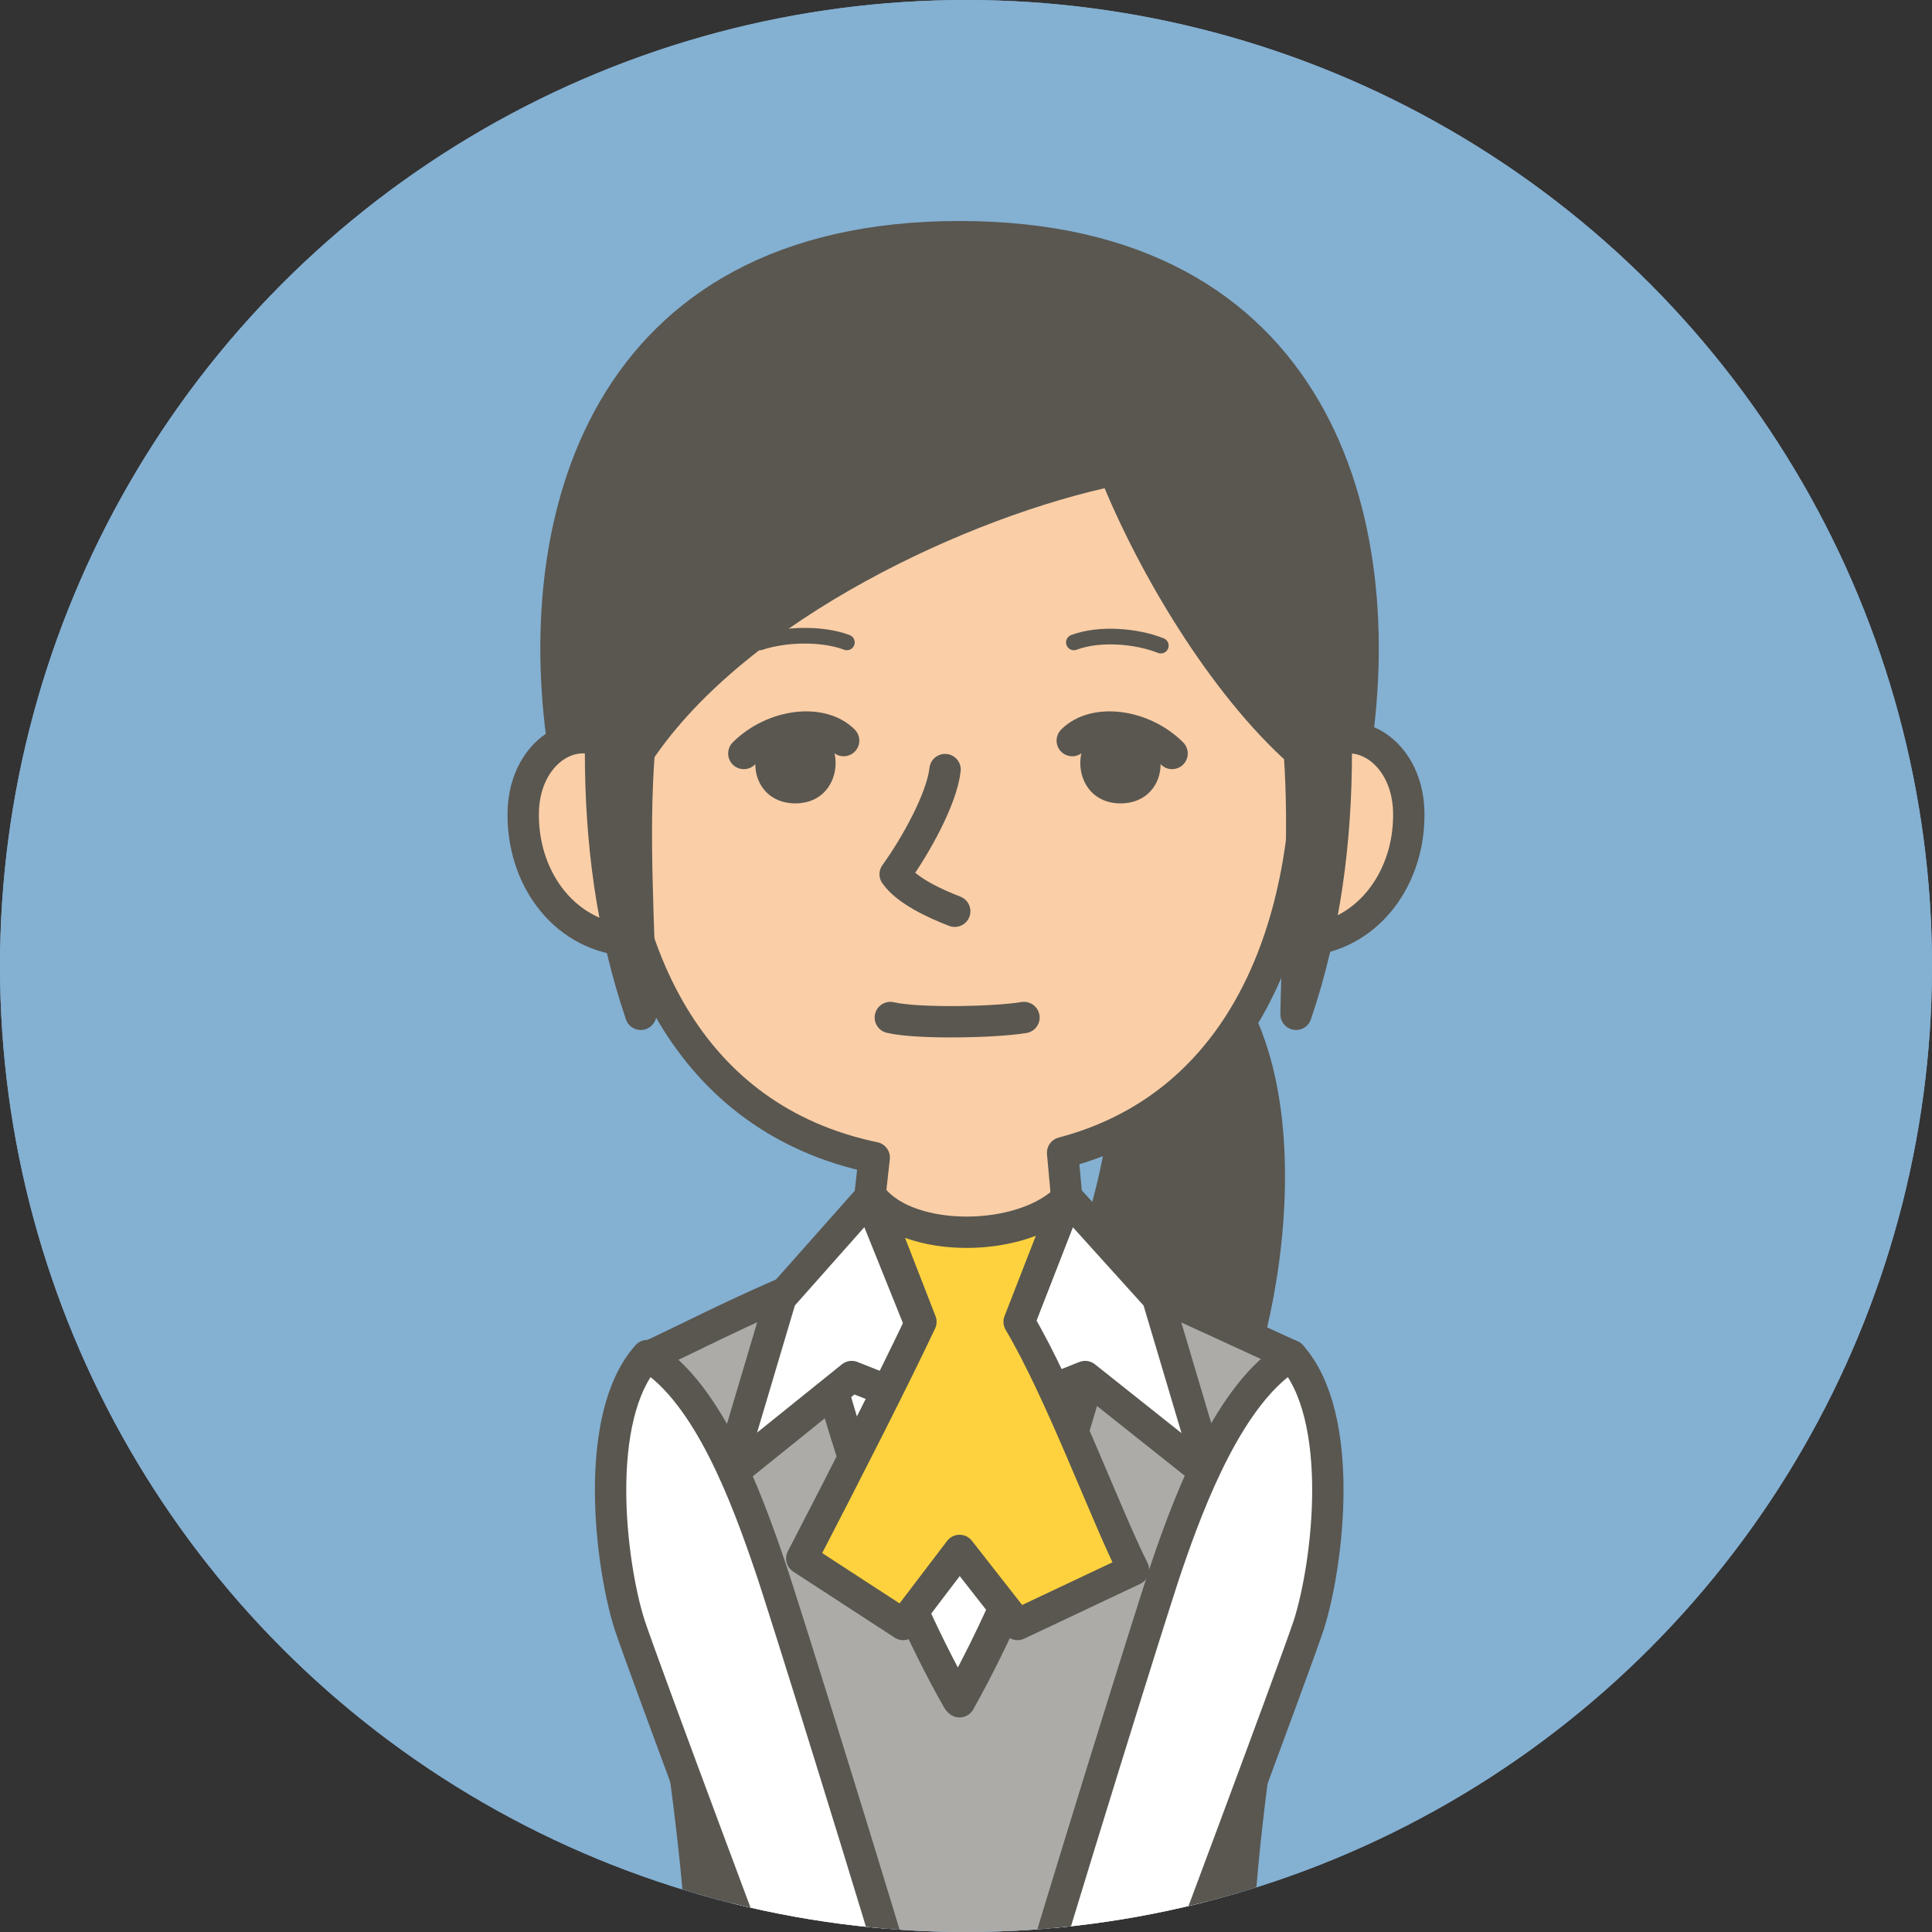
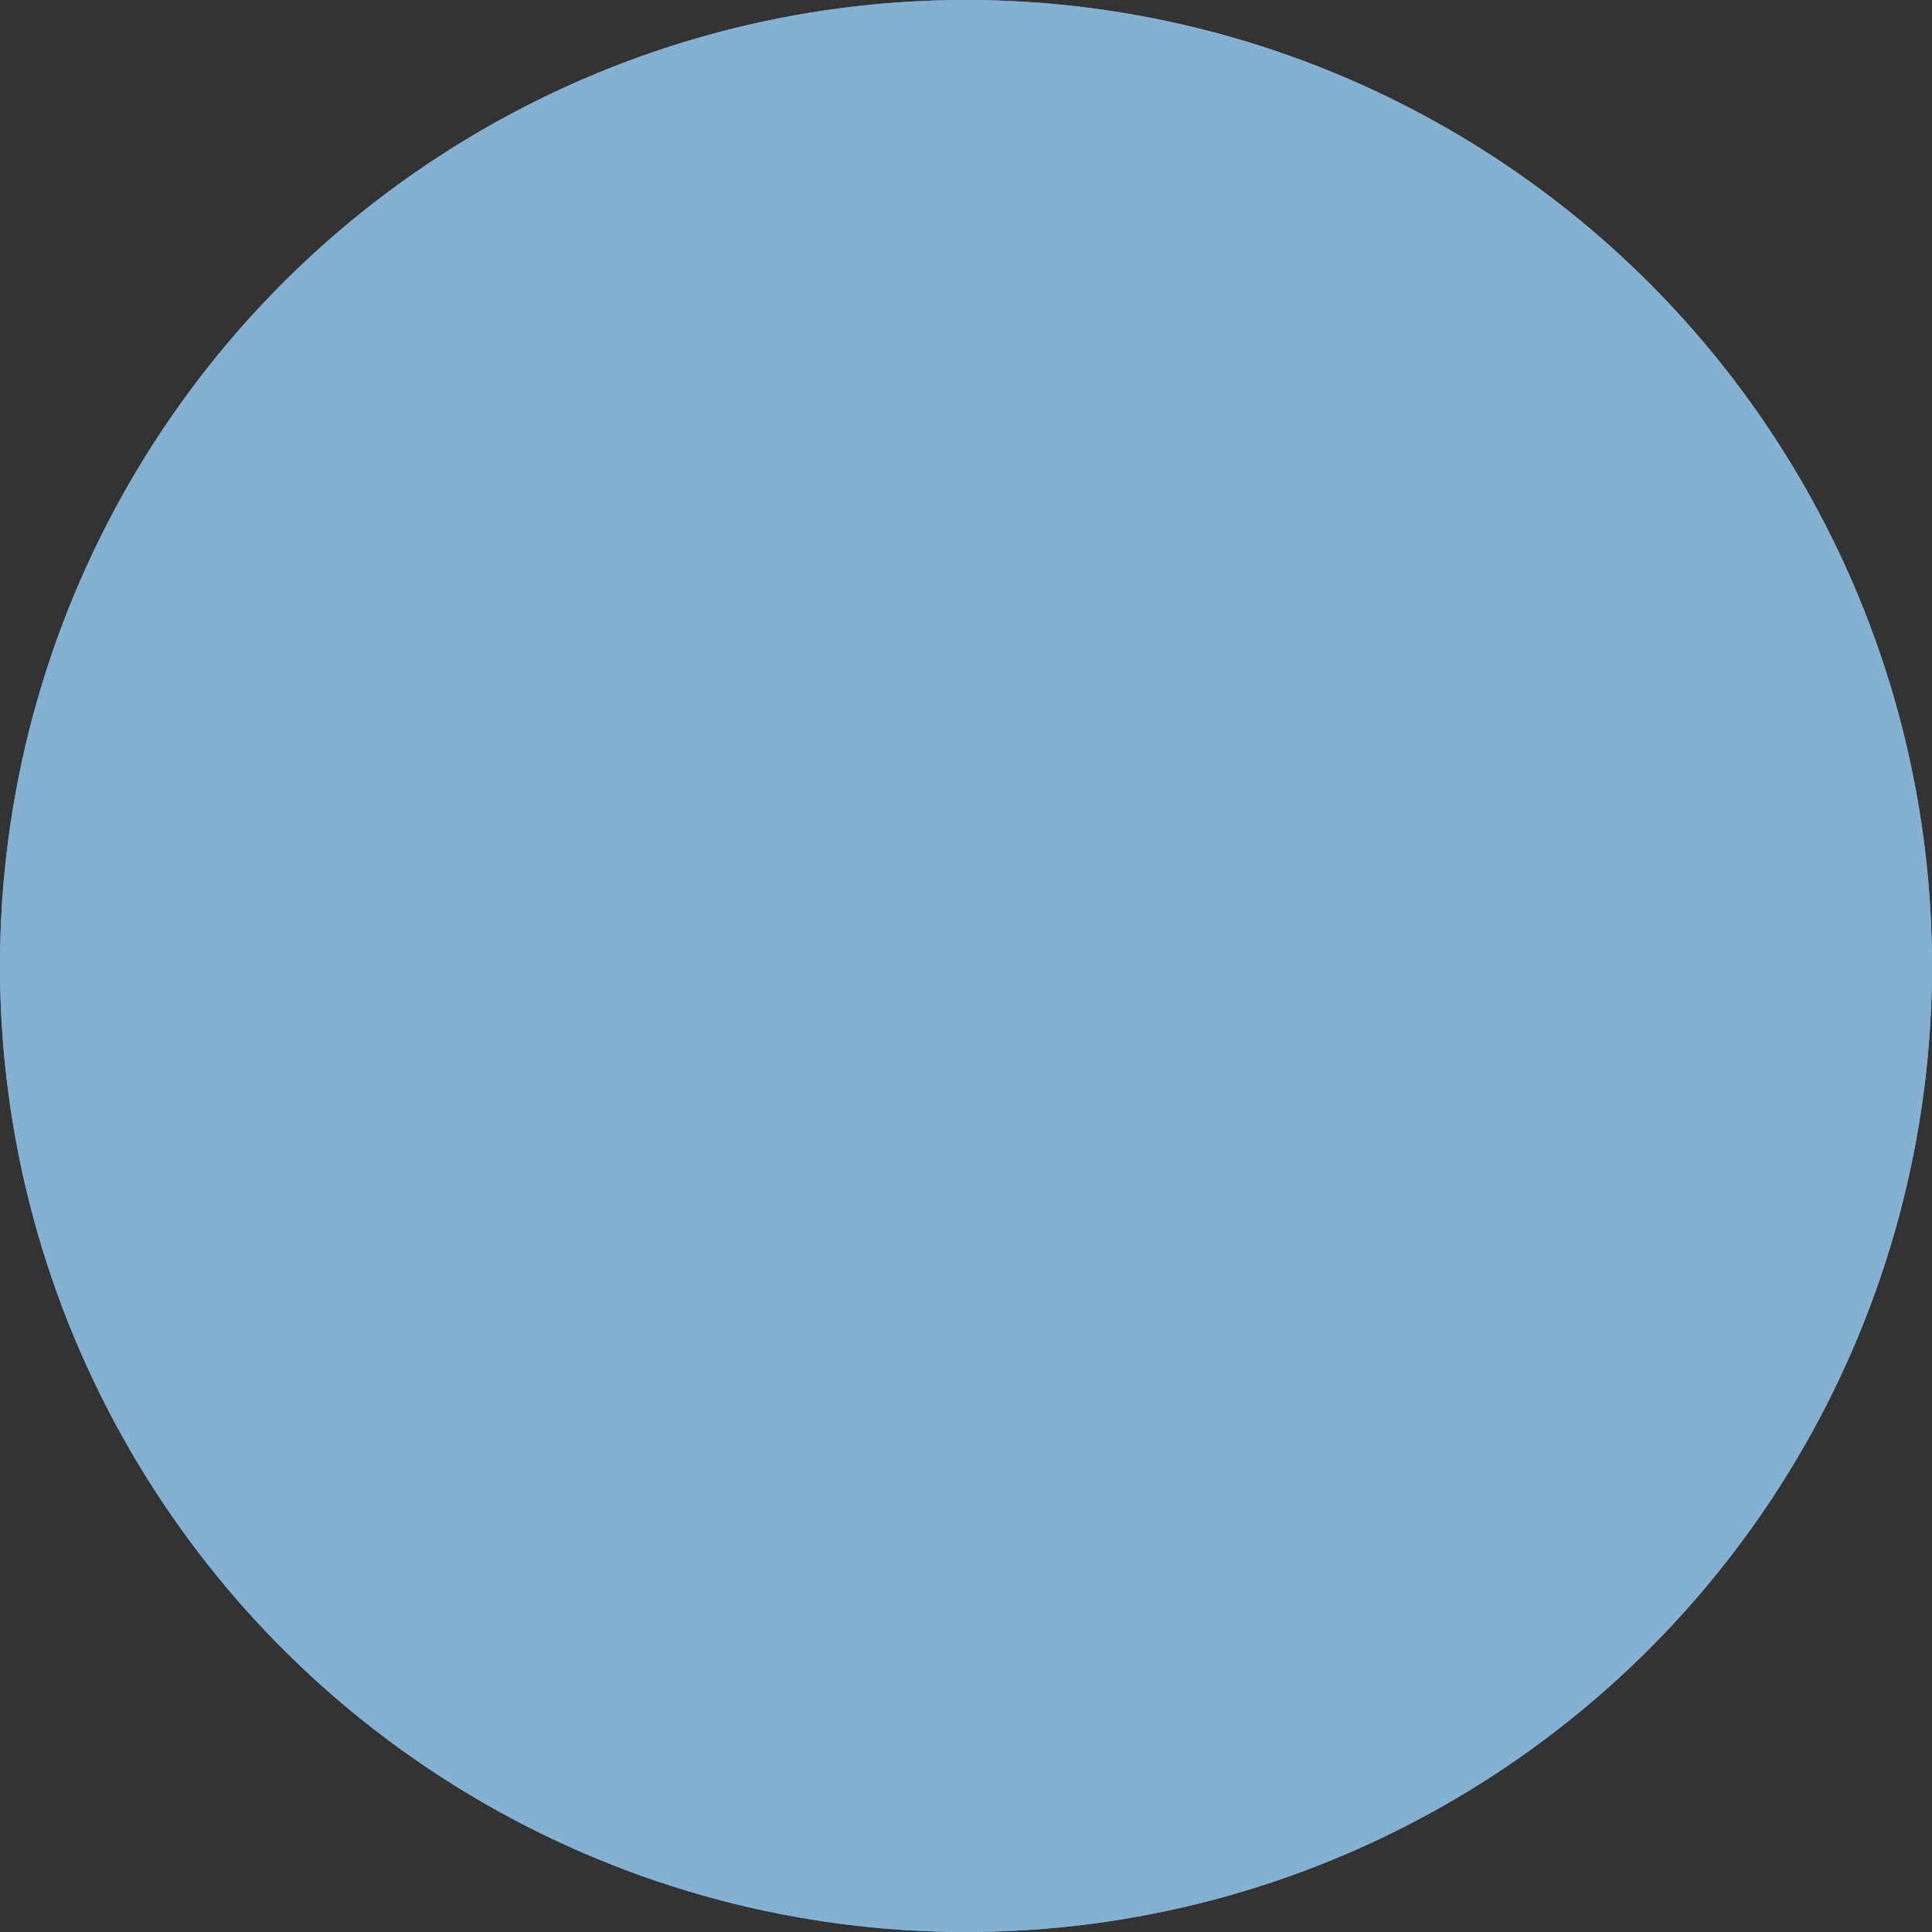
<svg xmlns="http://www.w3.org/2000/svg" xmlns:xlink="http://www.w3.org/1999/xlink" version="1.1" id="レイヤー_1" x="0px" y="0px" viewBox="0 0 120 120" style="enable-background:new 0 0 120 120;" xml:space="preserve" preserveAspectRatio="xMinYMid" width="120" height="120">
  <rect x="0" y="0" width="120" height="120" fill="#333333" stroke="none" />
  <style type="text/css">
	.st0{fill:#84B0D2;}
	.st1{clip-path:url(#SVGID_1_);}
	.st2{fill:#595750;stroke:#595750;stroke-width:1.947;stroke-linecap:round;stroke-linejoin:round;stroke-miterlimit:10;}
	.st3{fill:#ACABA7;stroke:#595750;stroke-width:1.947;stroke-linecap:round;stroke-linejoin:round;stroke-miterlimit:10;}
	.st4{fill:#FFFFFF;stroke:#595750;stroke-width:1.947;stroke-linecap:round;stroke-linejoin:round;stroke-miterlimit:10;}
	.st5{fill:#FACEA7;stroke:#595750;stroke-width:1.947;stroke-linejoin:round;stroke-miterlimit:10;}
	.st6{fill:#FDD23E;stroke:#595750;stroke-width:1.947;stroke-linecap:round;stroke-linejoin:round;stroke-miterlimit:10;}
	.st7{fill:none;stroke:#595750;stroke-width:1.947;stroke-linecap:round;stroke-linejoin:round;stroke-miterlimit:10;}
	.st8{fill:none;stroke:#595750;stroke-width:0.973;stroke-linecap:round;stroke-linejoin:round;stroke-miterlimit:10;}
	.st9{fill:#595750;}
</style>
  <circle class="st0" cx="60" cy="60" r="60" />
  <circle class="st0" cx="60" cy="60" r="60" />
  <g>
    <defs>
-       <circle id="SVGID_3_" cx="60" cy="60" r="60" />
-     </defs>
+       </defs>
    <clipPath id="SVGID_1_">
      <use xlink:href="#SVGID_3_" style="overflow:visible;" />
    </clipPath>
    <g class="st1">
      <path class="st2" d="M69.8,57.3c12,2.9,9.6,22,6.6,29.3c-3,7.3-3.3,15.1,2.1,18.2c-9.4-3-16.3-12.2-11.8-23.7    c4.2-10.7,4-17.3,1.2-19.2L69.8,57.3z" />
      <path class="st3" d="M80.2,84.2c-1.8-0.8-7.5-3.5-11.1-5c-1.4,7.6-4.9,18.3-9.5,26.5c-4.5-8-7.9-18.4-9.4-26    c-3.8,1.5-8.4,3.9-10,4.6c-0.9,11.3,3.6,27.1,3.5,40.5h33.1C76.5,111.3,81.1,95.5,80.2,84.2z" />
      <path class="st2" d="M84.1,47.1c2.4-14.7-2.3-32.4-24.5-32.4S32.7,32.4,35.1,47.1H84.1z" />
      <path class="st4" d="M53.6,78.2c0,0-1.5,0.6-3.5,1.4c1.5,7.6,4.9,18.1,9.4,26c4.6-8.2,8.1-18.9,9.5-26.5c-1.4-0.6-2.4-1-2.4-1    l-7.1,5.4L53.6,78.2z" />
      <path class="st5" d="M81.2,46.7c0-14.2-9.7-25.7-21.6-25.7S37.9,32.5,37.9,46.7c0,12.4,4.9,22.8,16.4,25.2l-0.7,6.3l5.9,5.4    l7.1-5.4L66,71.6C76.6,68.8,81.2,58.7,81.2,46.7z" />
      <polygon class="st4" points="57.1,82.1 54,74.4 48.5,80.6 45.2,91.7 52.9,85.5 58.2,87.6   " />
      <polygon class="st4" points="63.3,82.1 66.3,74.4 71.9,80.6 75.2,91.7 67.4,85.5 62.1,87.6   " />
      <path class="st6" d="M66.3,74.4l-3,7.7c2.6,4.4,5.3,11.8,7.1,15.4l-7.2,3.4l-3.6-4.6l-3.5,4.6l-6.3-4.1c2.9-5.6,5.7-11.1,7.4-14.7    l-3-7.7C56.5,77.3,63.6,77.2,66.3,74.4z" />
      <path class="st5" d="M38.8,58.4c-3.9-0.4-6.4-4-6.3-8s3.8-6.1,6.3-3.3" />
      <path class="st5" d="M81.2,58.4c3.9-0.4,6.4-4,6.3-8s-3.8-6.1-6.3-3.3" />
-       <path class="st2" d="M60.2,21C74.7,21,83,32.5,83,46.7c0,5.5-0.7,11-2.5,16.3c0.1-5.8,0.6-10.9,0.2-16.3    c-4.7-4.2-9.1-11.5-11.5-17.5c-9.2,1.9-23.4,8.4-29.5,17.5C39.3,52,39.7,57.2,39.8,63c-1.8-5.3-2.5-10.7-2.5-16.3    C37.3,32.5,45.6,21,60.2,21z" />
      <path class="st7" d="M58.7,47.8c-0.2,1.8-1.8,4.7-3.1,6.5c0.7,1,2.4,1.8,3.7,2.3" />
      <path class="st8" d="M66.7,39.9c1.6-0.6,3.9-0.4,5.4,0.2" />
-       <path class="st8" d="M52.6,39.9c-1.6-0.6-3.9-0.5-5.4,0" />
      <path class="st9" d="M69.4,45c-3.1,0-3.1,4.9,0.2,4.9S73,45,69.4,45z" />
-       <path class="st7" d="M72.8,46.8C71,45,68,44.6,66.6,46" />
      <path class="st9" d="M49.6,45c3.1,0,3.1,4.9-0.2,4.9C46.1,49.9,46,45,49.6,45z" />
      <path class="st7" d="M46.2,46.8C48,45,51,44.6,52.4,46" />
      <path class="st7" d="M55.3,63.2c1.7,0.4,6.5,0.3,8.3,0" />
      <path class="st4" d="M40.2,84.2c-3.4,3.8-2.3,12.9-1.1,16.7c1,3,8.8,23.8,8.8,23.8h8.4c-1.4-4.9-7.6-24.9-8.5-27.5    C46.4,93.1,44,86.5,40.2,84.2z" />
      <path class="st4" d="M80.2,84.2c3.4,3.8,2.3,12.9,1.1,16.7c-1,3-8.8,23.8-8.8,23.8H64c1.4-4.9,7.6-24.9,8.5-27.5    C73.9,93.1,76.4,86.5,80.2,84.2z" />
    </g>
  </g>
</svg>